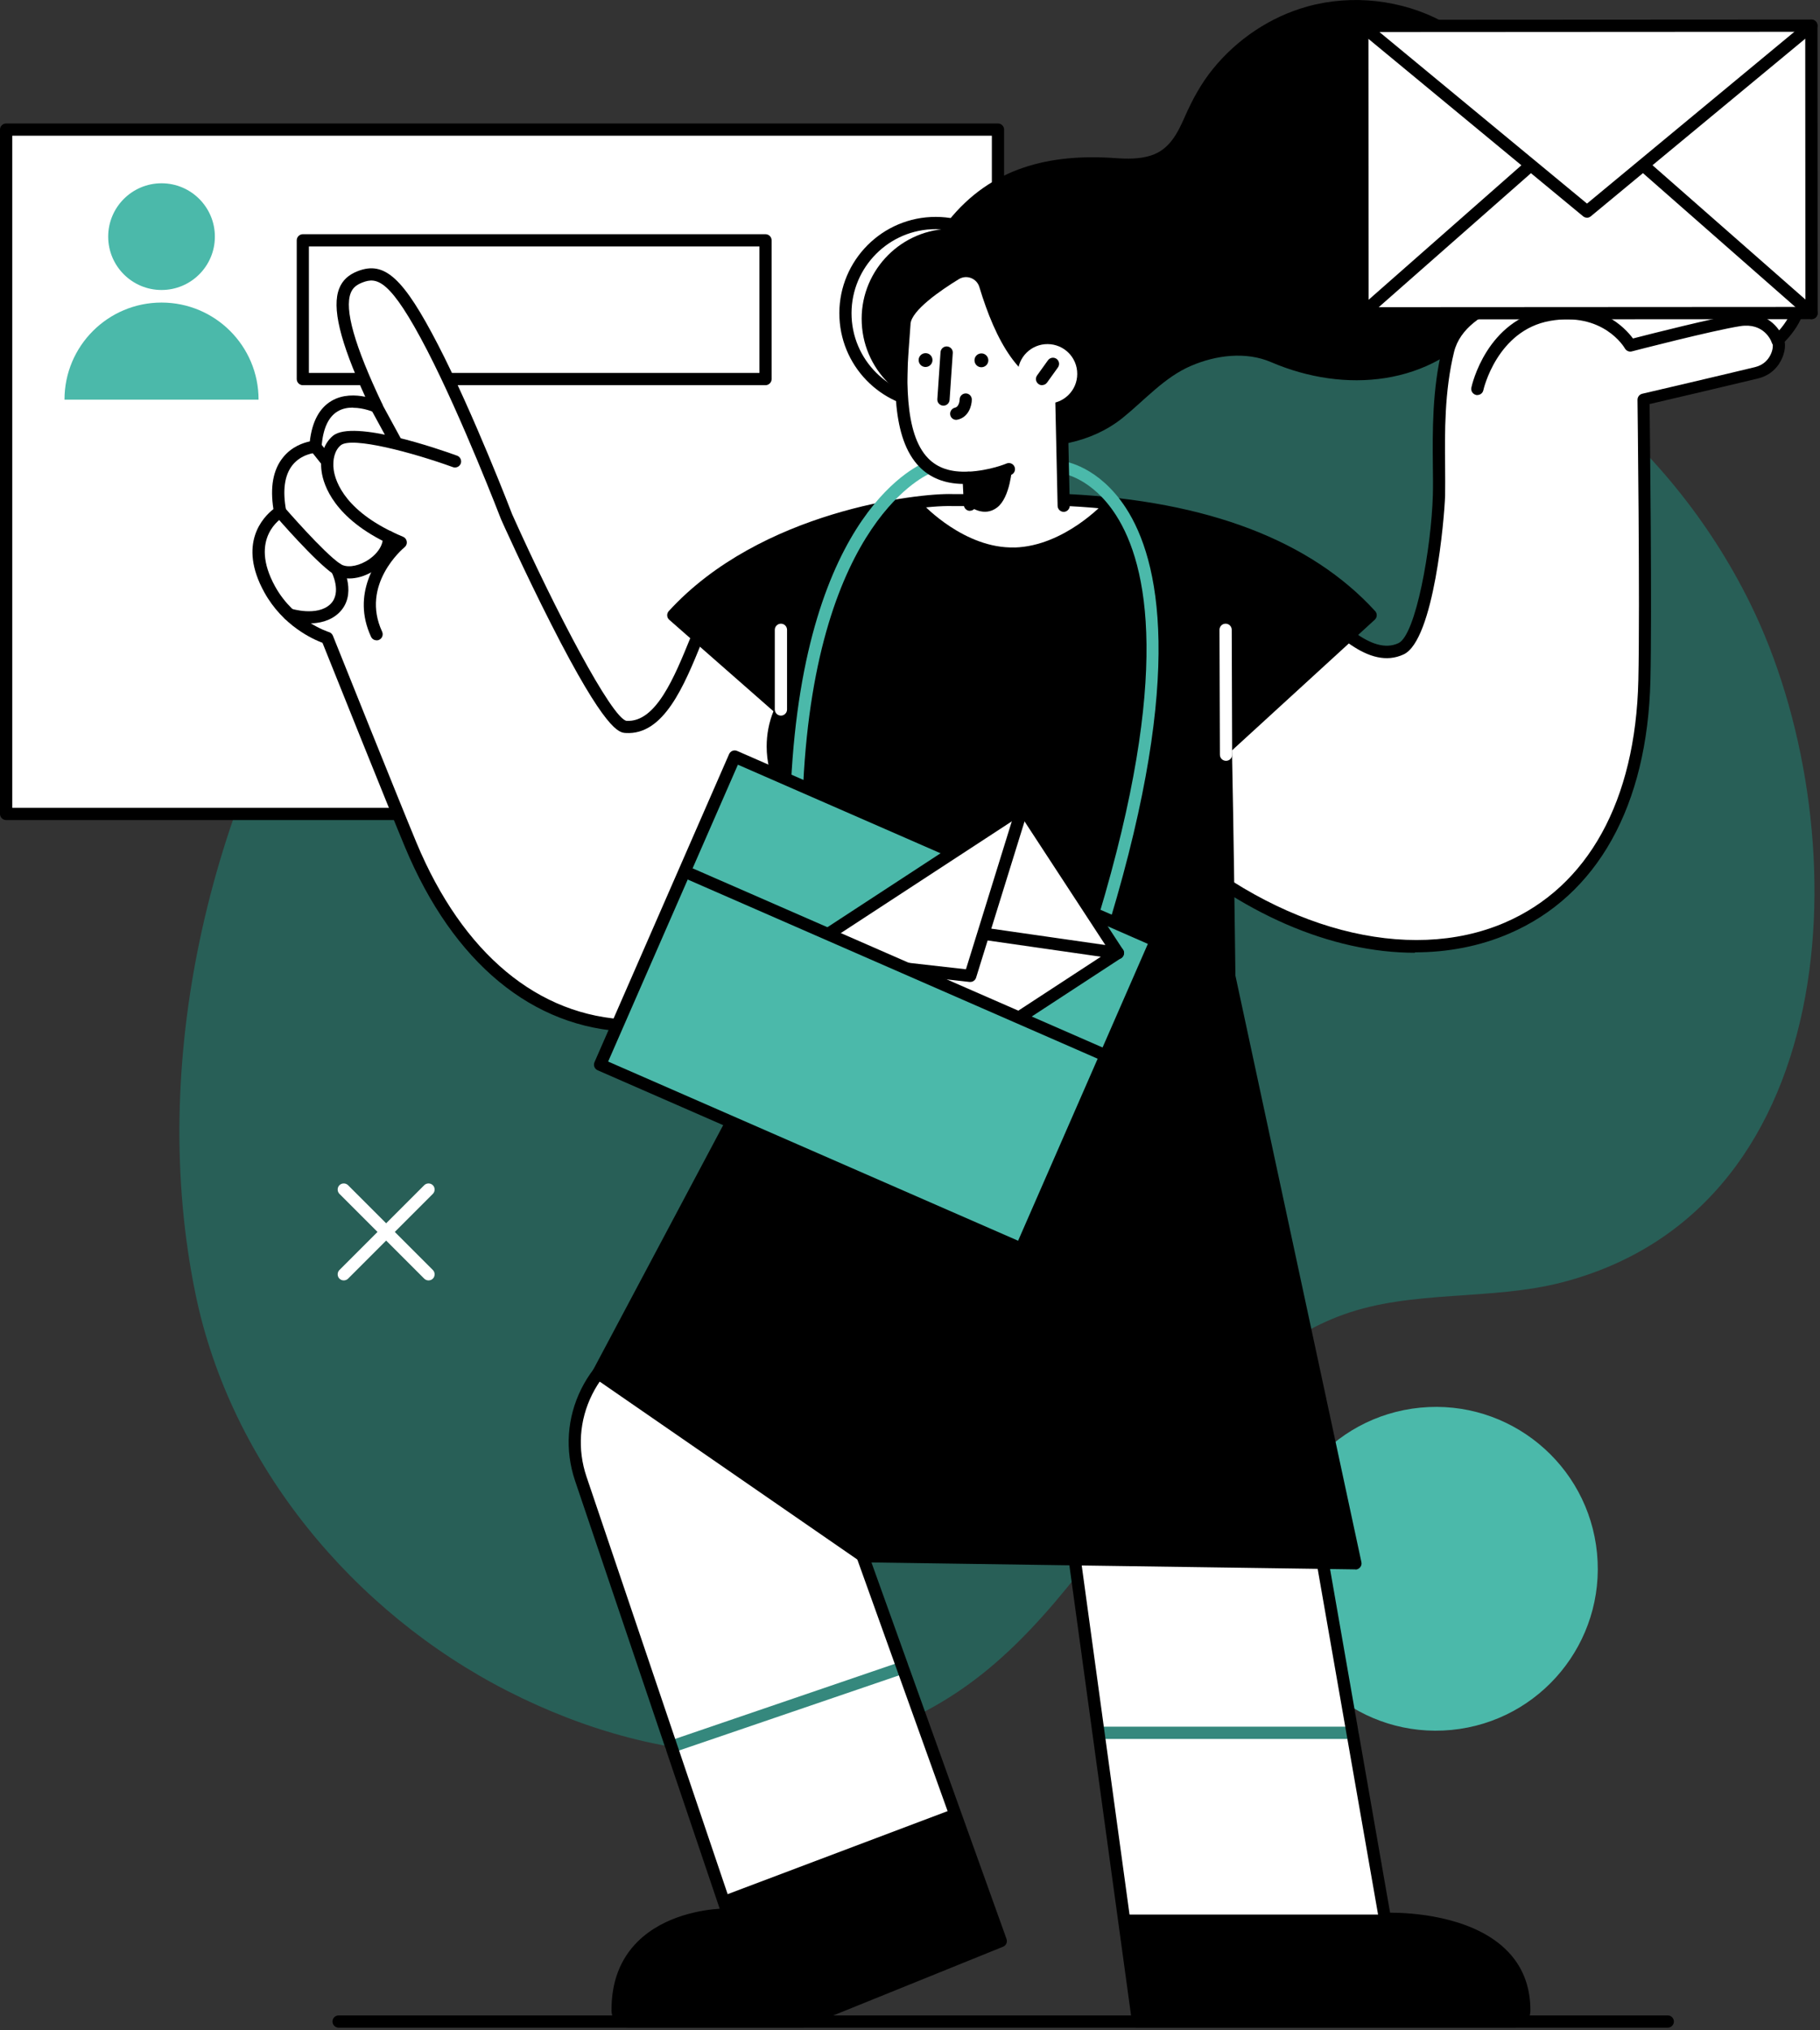
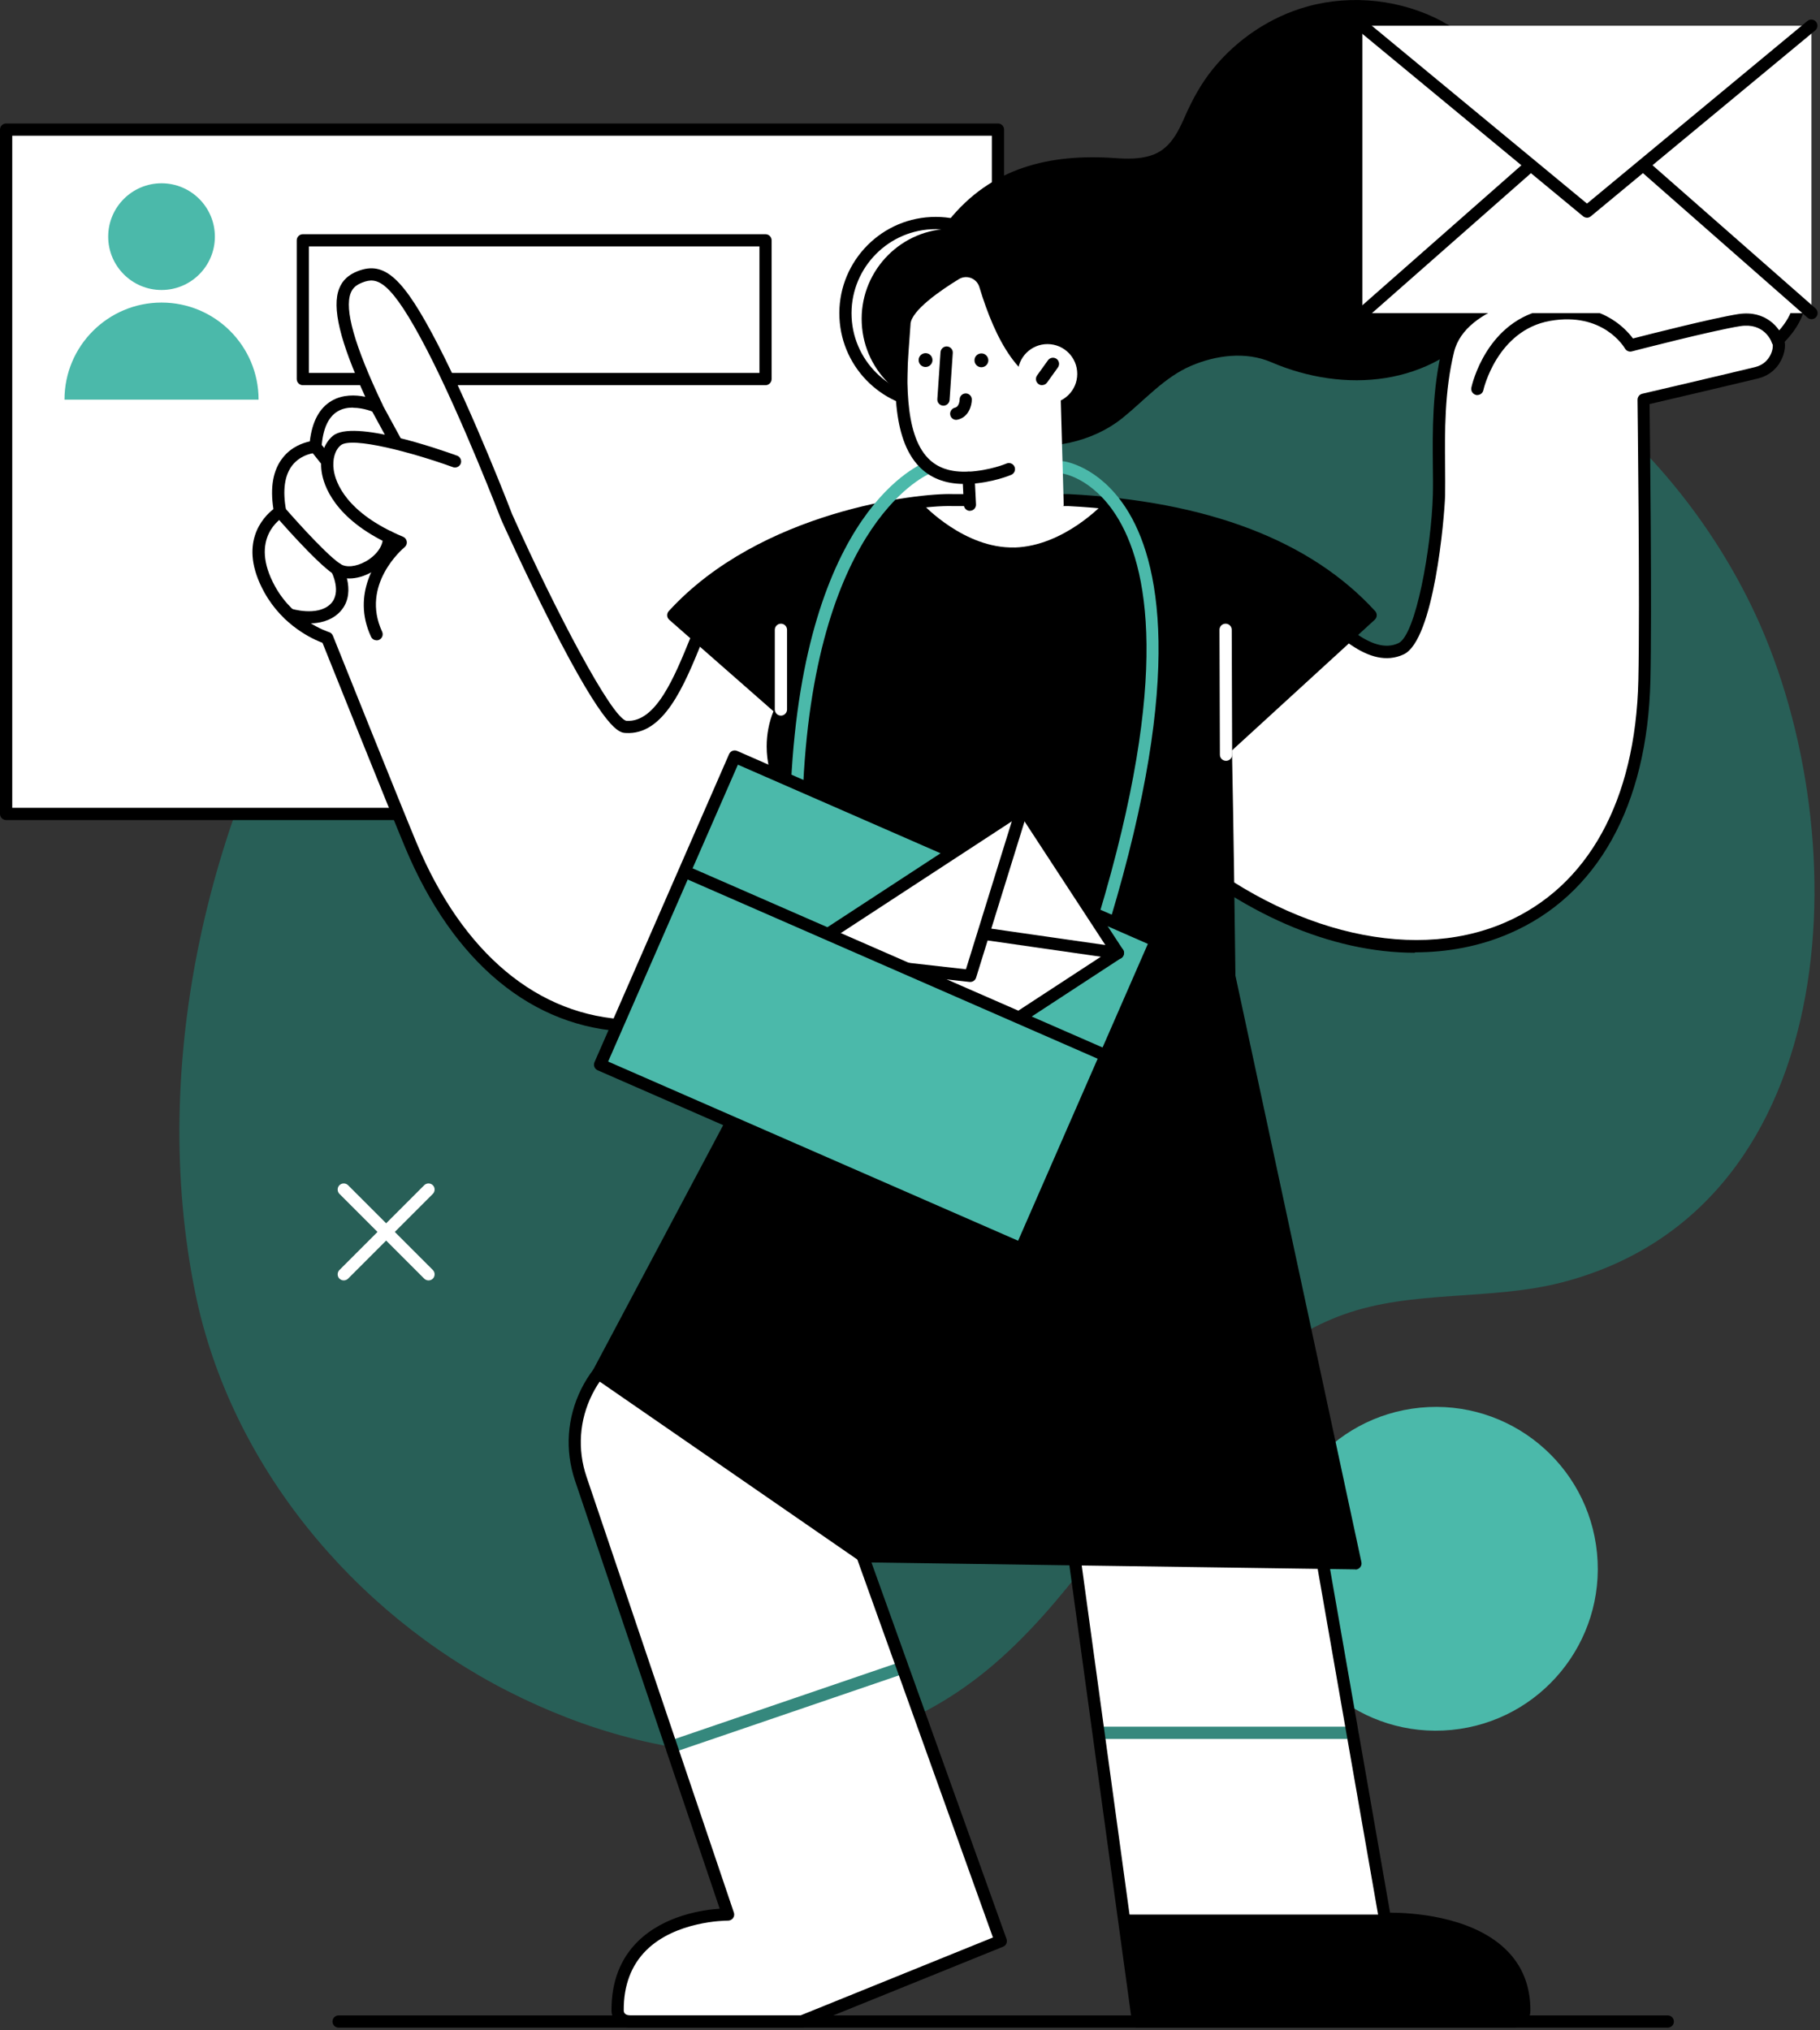
<svg xmlns="http://www.w3.org/2000/svg" width="217" height="242" viewBox="0 0 217 242" fill="none">
  <rect x="0" y="0" width="217" height="242" fill="#333333" stroke="none" />
  <g clip-path="url(#clip0_5_643)">
    <path d="M84.77 37.85C67.62 45.81 49.36 57.71 39.88 72.56C24.91 96 17.66 126.74 23.3 154.21C27.49 174.63 42.15 192.23 60.56 201.61C79.08 211.05 100.98 212.86 117.76 199.03C127.13 191.31 133.47 180.24 141.36 171.12C146.47 165.21 152.7 159.41 160.18 156.71C168.42 153.74 177.73 155.07 186.22 152.88C220.74 143.94 221.56 98.11 208.7 71.98C189 31.95 136.44 17.79 96.26 33.01C92.57 34.41 88.7 36.02 84.77 37.85Z" fill="#285F57" />
    <path d="M173.068 206.227C183.677 205.198 191.443 195.764 190.414 185.154C189.385 174.545 179.951 166.779 169.341 167.808C158.732 168.837 150.966 178.271 151.995 188.881C153.024 199.49 162.458 207.256 173.068 206.227Z" fill="#4BB9AA" />
    <path d="M118.99 15.45H0.73V97.03H118.99V15.45Z" fill="white" />
    <path d="M118.99 97.76H0.73C0.33 97.76 0 97.43 0 97.03V15.45C0 15.05 0.33 14.72 0.73 14.72H118.99C119.39 14.72 119.72 15.05 119.72 15.45V97.03C119.72 97.43 119.39 97.76 118.99 97.76ZM1.46 96.3H118.26V16.18H1.46V96.3Z" fill="black" />
    <path d="M25.62 28.21C25.62 31.72 22.77 34.57 19.26 34.57C15.75 34.57 12.9 31.72 12.9 28.21C12.9 24.7 15.75 21.85 19.26 21.85C22.77 21.85 25.62 24.7 25.62 28.21Z" fill="#4BB9AA" />
    <path d="M30.83 47.639H7.69C7.69 41.249 12.87 36.069 19.26 36.069C25.65 36.069 30.83 41.249 30.83 47.639Z" fill="#4BB9AA" />
    <path d="M91.27 45.92H36.11C35.71 45.92 35.38 45.59 35.38 45.19V28.65C35.38 28.25 35.71 27.92 36.11 27.92H91.27C91.67 27.92 92 28.25 92 28.65V45.19C92 45.59 91.67 45.92 91.27 45.92ZM36.84 44.46H90.55V29.38H36.83V44.46H36.84Z" fill="black" />
    <path d="M172.01 2.58C167.18 -0.01 161.26 -0.72 155.86 0.78C151.45 2.01 147.47 4.69 144.6 8.24C143.2 9.97 142.17 11.87 141.28 13.89C140.4 15.89 139.43 17.85 137.19 18.55C135.85 18.97 134.41 18.95 133 18.85C125.14 18.29 118.16 19.97 113.07 26.34C109.01 31.42 106.96 38.53 109.6 44.73C113.49 53.85 126.58 55.67 133.85 49.82C136.48 47.7 138.84 44.97 141.99 43.62C144.98 42.33 148.55 41.88 151.55 43.17C160.3 46.93 170.68 46.07 177 38.34C180.52 34.03 182.23 28.41 182.4 22.84C182.64 14.76 179.36 6.53 172 2.59L172.01 2.58Z" fill="black" />
    <path d="M51.1 152.64C50.91 152.64 50.73 152.57 50.58 152.43L40.47 142.32C40.19 142.04 40.19 141.57 40.47 141.29C40.75 141.01 41.22 141.01 41.5 141.29L51.61 151.4C51.89 151.68 51.89 152.15 51.61 152.43C51.47 152.57 51.28 152.64 51.09 152.64H51.1Z" fill="white" />
    <path d="M40.99 152.64C40.8 152.64 40.62 152.57 40.47 152.43C40.19 152.15 40.19 151.68 40.47 151.4L50.58 141.29C50.86 141.01 51.33 141.01 51.61 141.29C51.89 141.57 51.89 142.04 51.61 142.32L41.5 152.43C41.36 152.57 41.17 152.64 40.98 152.64H40.99Z" fill="white" />
    <path d="M83.86 74.18C81.64 79.39 79.24 86.93 74.63 86.63C71.52 86.43 60.38 61.56 60.38 61.56C60.38 61.56 55.79 49.6 51.57 41.43C47.23 33.03 45.35 32.05 42.92 32.99C40.49 33.93 39.19 36.44 44.9 48.48C44.9 48.48 38.18 45.35 37.61 53.25C37.61 53.25 31.98 53.49 33.4 61.01C33.4 61.01 28.57 63.76 32.16 70.26C34.64 74.74 39 76.05 39 76.05C39 76.05 47.01 96.04 48.96 100.71C62.49 133.16 94.46 126.55 109.15 97.14L83.85 74.18H83.86Z" fill="white" />
    <path d="M75.85 123.01C75.55 123.01 75.25 123.01 74.95 122.99C63.52 122.6 54.05 114.79 48.29 100.99C46.49 96.68 39.47 79.18 38.45 76.63C37.32 76.21 33.73 74.61 31.52 70.62C28.3 64.8 31.39 61.64 32.6 60.69C32.19 58.07 32.56 56.01 33.73 54.55C34.76 53.25 36.14 52.79 36.94 52.62C37.21 50.27 38.08 48.64 39.53 47.79C40.87 47 42.41 47.07 43.55 47.3C40.51 40.65 39.55 36.63 40.45 34.38C40.83 33.42 41.55 32.75 42.66 32.32C45.87 31.08 48.1 33.13 52.23 41.11C56.42 49.22 61.03 61.2 61.07 61.32C66.25 72.88 72.94 85.6 74.69 85.93C78.2 86.16 80.4 80.75 82.34 75.98C82.63 75.27 82.91 74.57 83.19 73.92C83.28 73.7 83.47 73.54 83.7 73.49C83.93 73.44 84.17 73.5 84.35 73.66L109.65 96.62C109.89 96.84 109.96 97.19 109.81 97.49C101.9 113.33 88.95 123.03 75.85 123.03V123.01ZM42.07 48.59C41.46 48.59 40.82 48.7 40.26 49.04C39.14 49.7 38.49 51.14 38.34 53.3C38.31 53.67 38.01 53.96 37.64 53.98C37.63 53.98 35.94 54.09 34.86 55.46C33.92 56.66 33.67 58.48 34.12 60.88C34.18 61.19 34.03 61.49 33.76 61.65C33.59 61.75 29.62 64.15 32.8 69.91C35.1 74.06 39.18 75.34 39.22 75.35C39.43 75.41 39.6 75.57 39.69 75.78C39.77 75.98 47.72 95.82 49.65 100.44C55.17 113.68 64.18 121.18 75.01 121.55C87.51 122 100.52 112.48 108.27 97.32L84.14 75.43C83.99 75.79 83.84 76.15 83.69 76.53C81.56 81.76 79.15 87.67 74.59 87.38C73.82 87.33 72.23 87.23 65.7 74.37C62.55 68.18 59.75 61.94 59.73 61.88C59.67 61.72 55.09 49.82 50.94 41.78C46.5 33.2 44.93 33.01 43.2 33.68C42.46 33.97 42.05 34.34 41.82 34.92C41.04 36.87 42.27 41.21 45.58 48.17C45.71 48.45 45.66 48.78 45.44 49C45.22 49.22 44.89 49.28 44.62 49.15C44.6 49.15 43.42 48.61 42.1 48.61L42.07 48.59Z" fill="black" />
    <path d="M153.92 69.1C157.89 73.15 162.86 79.3 167.05 77.34C169.87 76.02 171.44 63.77 171.57 59.06C171.7 54.73 171.12 48.04 172.67 41.75C174.22 35.46 184.67 34.3 184.67 34.3C184.67 34.3 187.75 24.64 192.5 25.16C197.24 25.68 194.34 32.79 194.34 32.79C194.34 32.79 201.42 22.75 204.88 23.33C207.02 23.69 207.47 25.6 207.5 27.01C209.02 26.29 210.95 25.83 212.12 27.24C214.27 29.84 210.07 33.14 210.07 33.14C210.07 33.14 212.77 31.85 214.19 34.57C215.6 37.3 211.96 40.59 211.96 40.59C212.41 41.13 211.96 43.83 209.45 44.44C206.55 45.15 195.97 47.62 195.97 47.62C195.97 47.62 196.29 71.95 196.07 81.11C195.26 116.26 163.07 121.72 138.7 99.67L153.92 69.08V69.1Z" fill="white" />
    <path d="M168.7 113.58C158.75 113.58 147.82 108.93 138.21 100.23C137.97 100.01 137.9 99.66 138.05 99.36L153.27 68.77C153.38 68.56 153.58 68.41 153.81 68.37C154.04 68.33 154.28 68.41 154.44 68.58C154.94 69.09 155.46 69.63 155.99 70.19C159.54 73.93 163.55 78.16 166.74 76.67C168.81 75.7 170.66 65.3 170.84 59.03C170.87 57.99 170.86 56.78 170.84 55.5C170.8 51.45 170.76 46.41 171.95 41.56C173.43 35.57 181.98 33.93 184.11 33.62C184.81 31.64 187.86 23.91 192.56 24.42C193.83 24.56 194.76 25.12 195.33 26.07C195.91 27.05 195.99 28.32 195.88 29.5C198.38 26.39 202.34 22.14 204.99 22.58C206.72 22.87 207.81 24.05 208.12 25.93C210.57 25.07 211.94 25.87 212.67 26.75C213.27 27.48 213.53 28.32 213.43 29.23C213.31 30.31 212.7 31.32 212.07 32.11C213.06 32.26 214.1 32.83 214.82 34.21C216.19 36.86 213.75 39.76 212.79 40.75C212.88 41.26 212.79 41.86 212.62 42.34C212.4 43.01 211.66 44.62 209.6 45.12C207.12 45.72 198.93 47.65 196.68 48.17C196.73 51.94 196.97 72.82 196.78 81.1C196.43 96.05 190.46 106.77 179.95 111.29C176.45 112.8 172.64 113.53 168.69 113.53L168.7 113.58ZM139.6 99.52C152.33 110.83 167.9 114.94 179.39 110C189.35 105.72 195.01 95.46 195.34 81.12C195.55 72.08 195.24 47.9 195.24 47.66C195.24 47.32 195.47 47.02 195.8 46.94C195.91 46.92 206.41 44.46 209.27 43.76C210.29 43.51 210.81 42.86 211.07 42.36C211.39 41.75 211.4 41.2 211.36 41.04C211.15 40.74 211.19 40.33 211.47 40.08C211.5 40.05 214.68 37.13 213.54 34.94C212.49 32.92 210.6 33.73 210.38 33.83C210.04 33.98 209.64 33.87 209.45 33.55C209.26 33.23 209.33 32.83 209.62 32.6C210.23 32.12 211.84 30.56 212 29.13C212.06 28.61 211.91 28.15 211.57 27.73C210.86 26.87 209.59 26.85 207.82 27.69C207.6 27.79 207.33 27.78 207.12 27.65C206.91 27.52 206.78 27.29 206.77 27.05C206.73 25.29 206.06 24.29 204.76 24.07C202.56 23.71 197.57 29.5 194.93 33.23C194.72 33.53 194.31 33.63 193.98 33.45C193.65 33.27 193.51 32.88 193.65 32.54C194.08 31.48 195 28.4 194.08 26.86C193.75 26.31 193.2 26 192.4 25.91C189 25.54 186.16 32.02 185.35 34.55C185.26 34.82 185.02 35.02 184.74 35.05C184.64 35.06 174.78 36.23 173.37 41.95C172.22 46.62 172.26 51.56 172.3 55.52C172.31 56.81 172.32 58.03 172.3 59.1C172.22 61.72 170.98 76.32 167.36 78.01C163.22 79.94 158.82 75.3 154.93 71.21C154.65 70.92 154.38 70.63 154.11 70.35L139.59 99.51L139.6 99.52Z" fill="black" />
    <path d="M176.15 47.1C176.1 47.1 176.05 47.1 175.99 47.081C175.6 46.99 175.35 46.611 175.43 46.211C175.5 45.88 177.26 38.1 184.58 36.821C190.67 35.751 193.75 39.071 194.7 40.35C196.75 39.821 204.36 37.891 207.27 37.441C210.55 36.931 212.22 39.13 212.64 40.37C212.77 40.751 212.57 41.17 212.19 41.3C211.81 41.431 211.4 41.23 211.26 40.85C211.17 40.6 210.31 38.441 207.49 38.88C204.26 39.38 194.66 41.861 194.56 41.891C194.24 41.971 193.91 41.831 193.74 41.541C193.64 41.361 191.12 37.151 184.83 38.251C178.49 39.361 176.87 46.45 176.86 46.52C176.79 46.861 176.48 47.09 176.15 47.09V47.1Z" fill="black" />
    <path d="M124.59 160L135.69 240.99H180.24C181.16 240.99 181.74 240.46 181.75 239.68C181.81 228.03 165.14 228.75 165.14 228.75L152.81 158.19L124.6 160H124.59Z" fill="white" />
    <path d="M161.26 207.3H131.23C130.83 207.3 130.5 206.97 130.5 206.57C130.5 206.17 130.83 205.84 131.23 205.84H161.26C161.66 205.84 161.99 206.17 161.99 206.57C161.99 206.97 161.66 207.3 161.26 207.3Z" fill="#35887D" />
    <path d="M180.25 241.72H135.69C135.33 241.72 135.02 241.45 134.97 241.09L123.87 160.1C123.84 159.9 123.9 159.7 124.03 159.54C124.16 159.38 124.35 159.29 124.55 159.27L152.76 157.46C153.13 157.44 153.46 157.7 153.52 158.06L165.74 228.01C167.96 228.01 175.31 228.32 179.51 232.37C181.49 234.27 182.48 236.74 182.47 239.68C182.47 240.88 181.55 241.72 180.24 241.72H180.25ZM136.33 240.26H180.25C180.54 240.26 181.02 240.18 181.02 239.67C181.03 237.14 180.19 235.03 178.51 233.41C174.07 229.14 165.26 229.46 165.17 229.47C164.82 229.49 164.48 229.23 164.42 228.87L152.2 158.95L125.42 160.67L136.32 240.25L136.33 240.26Z" fill="black" />
    <path d="M135.69 240.99H180.24C181.16 240.99 181.74 240.46 181.75 239.68C181.81 228.03 165.14 228.75 165.14 228.75L165.06 228.24H133.94L135.69 240.99Z" fill="black" />
    <path d="M75.15 240.98C74.23 240.98 73.65 240.45 73.64 239.67C73.58 228.02 86.81 228.23 86.81 228.23L69.24 176.27C66.84 169.17 70.67 161.47 77.79 159.11L91.72 154.49L119.31 231.39L95.61 240.98H75.14H75.15Z" fill="white" />
    <path d="M80.05 208.95C79.75 208.95 79.46 208.76 79.36 208.46C79.23 208.08 79.43 207.66 79.81 207.53L107.39 198.11C107.77 197.98 108.19 198.18 108.32 198.56C108.45 198.94 108.25 199.36 107.87 199.49L80.29 208.91C80.21 208.94 80.13 208.95 80.05 208.95Z" fill="#35887D" />
-     <path d="M73.64 239.67C73.58 228.02 86.81 228.23 86.81 228.23L86.32 225.97L113.66 215.65L119.31 231.39L95.61 240.98H75.14C75.03 240.98 74.92 240.98 74.81 240.96C74.6 240.93 74.42 240.87 74.26 240.78C73.86 240.56 73.63 240.17 73.63 239.68L73.64 239.67Z" fill="black" />
    <path d="M75.14 241.71C73.83 241.71 72.92 240.87 72.91 239.67C72.89 236.28 73.95 233.52 76.04 231.45C79.19 228.34 83.78 227.67 85.81 227.54L68.56 176.51C67.34 172.89 67.6 169.01 69.3 165.59C71 162.17 73.94 159.62 77.57 158.42L91.5 153.8C91.88 153.68 92.28 153.87 92.42 154.25L120.01 231.15C120.14 231.52 119.96 231.93 119.6 232.07L95.9 241.66C95.81 241.7 95.72 241.71 95.63 241.71H75.16H75.14ZM86.78 228.96C86.38 228.96 80.56 229.03 77.06 232.49C75.26 234.28 74.35 236.69 74.37 239.66C74.37 240.17 74.85 240.25 75.14 240.25H95.47L118.39 230.97L91.27 155.4L78.02 159.8C74.76 160.88 72.13 163.17 70.6 166.24C69.07 169.31 68.83 172.79 69.93 176.04L87.5 228C87.58 228.22 87.54 228.47 87.4 228.66C87.26 228.85 87.03 228.96 86.8 228.96H86.78Z" fill="black" />
    <path d="M146.59 116.37C146.5 109.09 146.36 98.67 146.17 89.13L163.43 73.33C153.34 62.28 137.02 60.09 127.39 59.6H113.55C108.19 59.46 90.37 62.28 80.28 73.33L93.1 84.58C92.49 85.92 92.14 87.41 92.14 88.98C92.14 92.57 93.93 95.74 96.66 97.65L96.48 116.37L71.33 163.7L102.93 185.52L161.62 186.36L146.58 116.37H146.59Z" fill="black" />
    <path d="M120.98 65.27C126.92 65.09 131.65 59.94 131.67 59.91C130.14 59.76 128.7 59.66 127.39 59.59H113.55C112.71 59.58 111.55 59.63 110.17 59.77L110.1 60.17C110.1 60.17 115.02 65.44 120.97 65.26L120.98 65.27Z" fill="white" />
    <path d="M198.85 241.72H40.37C39.97 241.72 39.64 241.39 39.64 240.99C39.64 240.59 39.97 240.26 40.37 240.26H198.85C199.25 240.26 199.58 240.59 199.58 240.99C199.58 241.39 199.25 241.72 198.85 241.72Z" fill="black" />
    <path d="M44.9 76.331C44.62 76.331 44.36 76.171 44.24 75.91C41.87 70.8 44.94 66.591 46.5 64.9C39.85 61.81 38.58 57.85 38.35 56.24C38.09 54.461 38.6 52.861 39.7 51.95C42.13 49.971 52.46 53.581 54.5 54.321C54.88 54.461 55.07 54.88 54.94 55.251C54.8 55.63 54.38 55.821 54.01 55.691C49.24 53.961 41.94 52.001 40.63 53.081C39.93 53.651 39.61 54.781 39.79 56.031C40 57.471 41.23 61.141 48.06 63.99C48.3 64.091 48.46 64.3 48.5 64.561C48.54 64.811 48.44 65.07 48.24 65.231C48.02 65.41 42.96 69.701 45.56 75.3C45.73 75.671 45.57 76.1 45.21 76.27C45.11 76.32 45.01 76.341 44.9 76.341V76.331Z" fill="black" />
    <path d="M41.63 68.96C40.93 68.96 40.28 68.78 39.75 68.43C37.61 66.99 33.03 61.71 32.84 61.48C32.58 61.17 32.61 60.71 32.92 60.45C33.22 60.19 33.68 60.22 33.95 60.53C34 60.58 38.59 65.89 40.57 67.22C41.27 67.69 42.45 67.57 43.6 66.93C44.88 66.21 45.69 65.08 45.65 64.06C45.63 63.66 45.95 63.32 46.35 63.3C46.75 63.28 47.09 63.6 47.11 64C47.19 65.91 45.72 67.42 44.32 68.2C43.42 68.7 42.5 68.96 41.65 68.96H41.63Z" fill="black" />
    <path d="M36.83 74.33C35.47 74.33 34.35 73.97 34.26 73.95C33.88 73.83 33.67 73.41 33.79 73.03C33.91 72.65 34.33 72.44 34.71 72.56C34.71 72.56 37.8 73.53 39.38 72.03C40.82 70.65 39.53 68.19 39.52 68.17C39.33 67.82 39.46 67.37 39.82 67.18C40.17 66.99 40.61 67.12 40.81 67.47C40.89 67.61 42.65 70.94 40.39 73.08C39.37 74.05 38.01 74.32 36.83 74.32V74.33Z" fill="black" />
    <path d="M47.2 53.44C46.94 53.44 46.69 53.3 46.56 53.06L44.25 48.82C44.06 48.47 44.19 48.02 44.54 47.83C44.89 47.64 45.34 47.77 45.53 48.12L47.84 52.36C48.03 52.71 47.9 53.16 47.55 53.35C47.44 53.41 47.32 53.44 47.2 53.44Z" fill="black" />
    <path d="M39 55.74C38.78 55.74 38.57 55.65 38.43 55.46L37.03 53.7C36.78 53.38 36.83 52.93 37.15 52.68C37.47 52.43 37.92 52.48 38.17 52.8L39.57 54.56C39.82 54.88 39.77 55.33 39.45 55.58C39.32 55.69 39.16 55.74 39 55.74Z" fill="black" />
    <path d="M161.62 187.09H161.61L102.92 186.25C102.78 186.25 102.64 186.2 102.52 186.12L70.92 164.3C70.62 164.09 70.52 163.68 70.69 163.36L95.76 116.19L95.93 98.03C93.09 95.9 91.41 92.55 91.41 88.99C91.41 87.54 91.68 86.12 92.22 84.79L79.8 73.89C79.65 73.76 79.56 73.58 79.55 73.38C79.54 73.18 79.61 72.99 79.74 72.85C90.67 60.89 109.5 58.76 113.57 58.9H127.38C143.97 59.73 156.26 64.43 163.96 72.85C164.23 73.15 164.21 73.61 163.91 73.88L146.89 89.46C147.08 98.92 147.22 109.25 147.3 116.3L162.32 186.22C162.37 186.44 162.32 186.66 162.17 186.84C162.03 187.01 161.82 187.11 161.61 187.11L161.62 187.09ZM103.17 184.79L160.72 185.61L145.88 116.52C145.88 116.52 145.86 116.42 145.86 116.38C145.77 109.25 145.63 98.73 145.44 89.15C145.44 88.94 145.52 88.74 145.68 88.6L162.4 73.29C154.94 65.5 143.16 61.14 127.36 60.33H113.56C108.32 60.19 91.23 63 81.34 73.28L93.59 84.03C93.83 84.24 93.91 84.59 93.77 84.88C93.18 86.17 92.88 87.55 92.88 88.98C92.88 92.19 94.45 95.21 97.09 97.05C97.29 97.19 97.4 97.41 97.4 97.65L97.22 116.37C97.22 116.49 97.19 116.6 97.13 116.71L72.28 163.46L103.16 184.79H103.17Z" fill="black" />
    <path d="M93.11 85.31C92.71 85.31 92.38 84.98 92.38 84.58V75.08C92.38 74.68 92.71 74.35 93.11 74.35C93.51 74.35 93.84 74.68 93.84 75.08V84.58C93.84 84.98 93.51 85.31 93.11 85.31Z" fill="white" />
    <path d="M146.18 90.7C145.78 90.7 145.45 90.38 145.45 89.97L145.4 75.08C145.4 74.68 145.72 74.35 146.13 74.35C146.53 74.35 146.86 74.67 146.86 75.08L146.91 89.97C146.91 90.37 146.59 90.7 146.18 90.7Z" fill="white" />
    <path d="M137.807 112.141L87.594 90.193L71.542 126.918L121.755 148.866L137.807 112.141Z" fill="#4BB9AA" />
    <path d="M131.68 110.19C131.61 110.19 131.54 110.19 131.47 110.16C131.08 110.04 130.87 109.64 130.98 109.25C139.62 80.52 136.89 67.39 133.07 61.43C130.23 56.99 126.78 56.46 126.63 56.44C126.23 56.38 125.95 56.02 126.01 55.62C126.06 55.22 126.43 54.94 126.82 54.99C126.99 55.01 131.02 55.59 134.25 60.57C138.27 66.77 141.2 80.32 132.37 109.67C132.28 109.99 131.99 110.19 131.67 110.19H131.68Z" fill="#4BB9AA" />
    <path d="M95.04 94.18C95.04 94.18 95.02 94.18 95 94.18C94.6 94.16 94.29 93.82 94.31 93.42C95.94 60.69 109.88 55.26 110.47 55.04C110.85 54.9 111.27 55.1 111.4 55.48C111.54 55.86 111.34 56.27 110.97 56.41C110.83 56.46 97.34 61.85 95.77 93.49C95.75 93.88 95.43 94.18 95.04 94.18Z" fill="#4BB9AA" />
    <path d="M121.921 96.209L94.739 113.97L106.105 131.366L133.287 113.605L121.921 96.209Z" fill="white" />
    <path d="M106.1 132.09C106.1 132.09 106 132.09 105.95 132.07C105.76 132.03 105.6 131.92 105.49 131.76L94.12 114.37C94.01 114.21 93.98 114.01 94.02 113.82C94.06 113.63 94.17 113.47 94.33 113.36L121.51 95.6C121.85 95.38 122.3 95.47 122.52 95.81L133.89 113.2C134 113.36 134.03 113.56 133.99 113.75C133.95 113.94 133.84 114.1 133.68 114.21L106.5 131.97C106.38 132.05 106.24 132.09 106.1 132.09ZM95.74 114.18L106.31 130.35L132.27 113.39L121.7 97.22L95.74 114.18Z" fill="black" />
    <path d="M115.68 117.06C115.68 117.06 115.63 117.06 115.6 117.06L94.66 114.7C94.26 114.65 93.97 114.29 94.02 113.89C94.07 113.49 94.42 113.2 94.83 113.25L115.17 115.55L121.23 96C121.35 95.62 121.76 95.4 122.14 95.52C122.52 95.64 122.74 96.05 122.62 96.43L116.38 116.55C116.28 116.86 116 117.06 115.68 117.06Z" fill="black" />
    <path d="M133.29 114.33C133.29 114.33 133.22 114.33 133.19 114.33L117.32 112.05C116.92 111.99 116.64 111.62 116.7 111.23C116.76 110.84 117.13 110.55 117.53 110.61L133.4 112.89C133.8 112.95 134.08 113.32 134.02 113.71C133.97 114.07 133.66 114.34 133.3 114.34L133.29 114.33Z" fill="black" />
    <path d="M106.1 132.09C106.04 132.09 105.97 132.09 105.9 132.06C105.51 131.95 105.28 131.55 105.39 131.16L109.66 115.78C109.77 115.39 110.17 115.17 110.56 115.27C110.95 115.38 111.18 115.78 111.07 116.17L106.8 131.55C106.71 131.87 106.42 132.08 106.1 132.08V132.09Z" fill="black" />
    <path d="M131.826 125.826L81.614 103.878L71.545 126.914L121.758 148.861L131.826 125.826Z" fill="#4BB9AA" />
    <path d="M131.67 126.49C131.57 126.49 131.47 126.47 131.38 126.43L82.11 104.9C81.74 104.74 81.57 104.31 81.73 103.94C81.89 103.57 82.32 103.4 82.69 103.56L131.96 125.09C132.33 125.25 132.5 125.68 132.34 126.05C132.22 126.32 131.95 126.49 131.67 126.49Z" fill="black" />
    <path d="M121.77 149.6C121.67 149.6 121.57 149.58 121.48 149.54L71.26 127.59C70.89 127.43 70.72 127 70.88 126.63L86.93 89.9C87.01 89.72 87.15 89.58 87.33 89.51C87.51 89.44 87.71 89.44 87.89 89.52L113.07 100.53C113.44 100.69 113.61 101.12 113.45 101.49C113.29 101.86 112.86 102.03 112.49 101.87L87.98 91.16L72.51 126.55L121.39 147.91L136.86 112.52L130.74 109.84C130.37 109.68 130.2 109.25 130.36 108.88C130.52 108.51 130.95 108.34 131.32 108.5L138.11 111.47C138.48 111.63 138.65 112.06 138.49 112.43L122.44 149.16C122.36 149.34 122.22 149.48 122.04 149.55C121.95 149.58 121.86 149.6 121.77 149.6Z" fill="black" />
    <path d="M102.75 38.55C103.04 44.48 108.09 49.05 114.02 48.76C119.95 48.47 124.53 43.42 124.23 37.49C123.94 31.56 118.89 26.98 112.96 27.28C107.03 27.57 102.45 32.62 102.75 38.55Z" fill="black" />
    <path d="M111.55 48.83C105.47 48.83 100.39 44.05 100.09 37.91C99.78 31.58 104.67 26.18 110.99 25.87C117.32 25.56 122.72 30.45 123.03 36.77C123.34 43.1 118.45 48.5 112.13 48.81C111.94 48.81 111.75 48.82 111.56 48.82L111.55 48.83ZM101.54 37.84C101.81 43.36 106.53 47.63 112.05 47.36C117.57 47.09 121.84 42.37 121.57 36.85C121.3 31.33 116.59 27.07 111.06 27.33C105.54 27.6 101.27 32.32 101.54 37.84Z" fill="black" />
    <path d="M126.83 60.3L126.44 46.38C121.61 46.05 118.68 40.54 116.77 34.22C116.46 33.18 115.25 32.71 114.32 33.28C112.1 34.64 108.7 36.99 108.56 38.61C108.56 38.64 108.56 38.67 108.56 38.69C107.89 47.72 106.93 57.37 115.49 56.95L115.65 60.17C115.65 60.17 119.85 62.05 121.35 62.05C122.79 62.05 126.83 60.29 126.83 60.29V60.3Z" fill="white" />
    <path d="M112.49 48.36C112.49 48.36 112.46 48.36 112.44 48.36C112.04 48.33 111.73 47.99 111.76 47.58L112.14 41.98C112.17 41.58 112.52 41.27 112.92 41.3C113.32 41.33 113.63 41.67 113.6 42.08L113.22 47.68C113.19 48.06 112.87 48.36 112.49 48.36Z" fill="black" />
-     <path d="M115.66 60.39C115.66 60.39 117.33 61.71 118.9 60.49C120.47 59.27 120.67 55.71 120.67 55.71L115.49 56.94L115.66 60.38V60.39Z" fill="black" />
    <path d="M115.49 57.68C115.1 57.68 114.78 57.38 114.76 56.99C114.74 56.59 115.05 56.25 115.45 56.23C118.02 56.1 119.98 55.27 120 55.26C120.37 55.1 120.8 55.27 120.96 55.64C121.12 56.01 120.95 56.44 120.58 56.6C120.49 56.64 118.36 57.55 115.52 57.69C115.51 57.69 115.5 57.69 115.48 57.69L115.49 57.68Z" fill="black" />
    <path d="M114.01 50.05C113.67 50.05 113.37 49.82 113.3 49.47C113.22 49.08 113.47 48.69 113.86 48.6C114.4 48.48 114.42 47.63 114.42 47.62C114.42 47.22 114.75 46.9 115.15 46.9C115.55 46.9 115.87 47.23 115.87 47.63C115.87 48.33 115.51 49.74 114.16 50.03C114.11 50.04 114.06 50.05 114.01 50.05Z" fill="black" />
    <path d="M115.65 60.9C115.26 60.9 114.94 60.599 114.92 60.209L114.8 57.69C112.65 57.66 110.91 56.969 109.62 55.65C106.3 52.249 106.51 45.38 107.01 38.63C107.04 38.23 107.39 37.919 107.79 37.959C108.19 37.989 108.49 38.34 108.46 38.739C108.01 44.87 107.77 51.669 110.66 54.63C111.8 55.8 113.37 56.319 115.45 56.219C115.85 56.209 116.19 56.51 116.21 56.91L116.37 60.13C116.39 60.529 116.08 60.87 115.68 60.889C115.67 60.889 115.66 60.889 115.64 60.889L115.65 60.9Z" fill="black" />
-     <path d="M126.83 61.02C126.43 61.02 126.11 60.7 126.1 60.31L125.71 42.69C125.71 42.29 126.02 41.95 126.42 41.94C126.83 41.94 127.16 42.25 127.16 42.65L127.55 60.27C127.55 60.67 127.24 61.01 126.84 61.02H126.82H126.83Z" fill="black" />
    <path d="M117.84 42.96C117.84 43.41 117.47 43.78 117.01 43.78C116.55 43.78 116.19 43.41 116.19 42.95C116.19 42.49 116.56 42.13 117.02 42.13C117.47 42.13 117.84 42.5 117.84 42.96Z" fill="black" />
    <path d="M111.18 42.93C111.18 43.38 110.81 43.75 110.35 43.75C109.89 43.75 109.53 43.38 109.53 42.92C109.53 42.47 109.9 42.1 110.36 42.1C110.82 42.1 111.18 42.47 111.18 42.93Z" fill="black" />
    <path d="M128.44 44.58C128.44 46.54 126.84 48.12 124.88 48.11C122.92 48.1 121.34 46.51 121.35 44.55C121.35 42.59 122.95 41.01 124.91 41.02C126.87 41.03 128.45 42.62 128.44 44.58Z" fill="white" />
    <path d="M124.25 45.919C124.1 45.919 123.95 45.879 123.82 45.779C123.49 45.539 123.42 45.089 123.65 44.759L124.95 42.949C125.19 42.619 125.64 42.549 125.97 42.779C126.3 43.019 126.37 43.469 126.14 43.799L124.84 45.609C124.7 45.809 124.47 45.909 124.25 45.909V45.919Z" fill="black" />
    <path d="M215.98 3.07H162.44V37.33H215.98V3.07Z" fill="white" />
-     <path d="M162.45 38.08C162.26 38.08 162.07 38 161.93 37.87C161.79 37.73 161.72 37.55 161.72 37.35L161.7 3.09C161.7 2.69 162.03 2.36 162.43 2.36L215.97 2.33C216.16 2.33 216.35 2.41 216.49 2.54C216.63 2.68 216.7 2.86 216.7 3.06L216.72 37.32C216.72 37.72 216.39 38.05 215.99 38.05L162.45 38.08ZM163.16 3.82L163.18 36.62L215.26 36.59L215.24 3.79L163.16 3.82Z" fill="black" />
    <path d="M189.21 25.95C189.05 25.95 188.88 25.89 188.75 25.78L161.97 3.65C161.66 3.39 161.62 2.93 161.87 2.62C162.13 2.31 162.59 2.27 162.9 2.52L189.22 24.27L215.5 2.5C215.81 2.24 216.27 2.29 216.53 2.6C216.79 2.91 216.74 3.37 216.43 3.63L189.67 25.79C189.53 25.9 189.37 25.96 189.2 25.96L189.21 25.95Z" fill="black" />
    <path d="M215.99 38.05C215.82 38.05 215.65 37.99 215.51 37.87L195.64 20.42C195.34 20.15 195.31 19.69 195.57 19.39C195.84 19.09 196.3 19.06 196.6 19.32L216.47 36.77C216.77 37.04 216.8 37.5 216.54 37.8C216.4 37.96 216.19 38.05 215.99 38.05Z" fill="black" />
    <path d="M162.45 38.081C162.25 38.081 162.05 38.001 161.9 37.831C161.63 37.531 161.66 37.071 161.97 36.801L181.73 19.411C182.03 19.141 182.49 19.171 182.76 19.481C183.03 19.781 183 20.241 182.69 20.511L162.93 37.901C162.79 38.021 162.62 38.081 162.45 38.081Z" fill="black" />
  </g>
  <defs>
    <clipPath id="clip0_5_643">
      <rect width="216.72" height="241.72" fill="white" />
    </clipPath>
  </defs>
</svg>